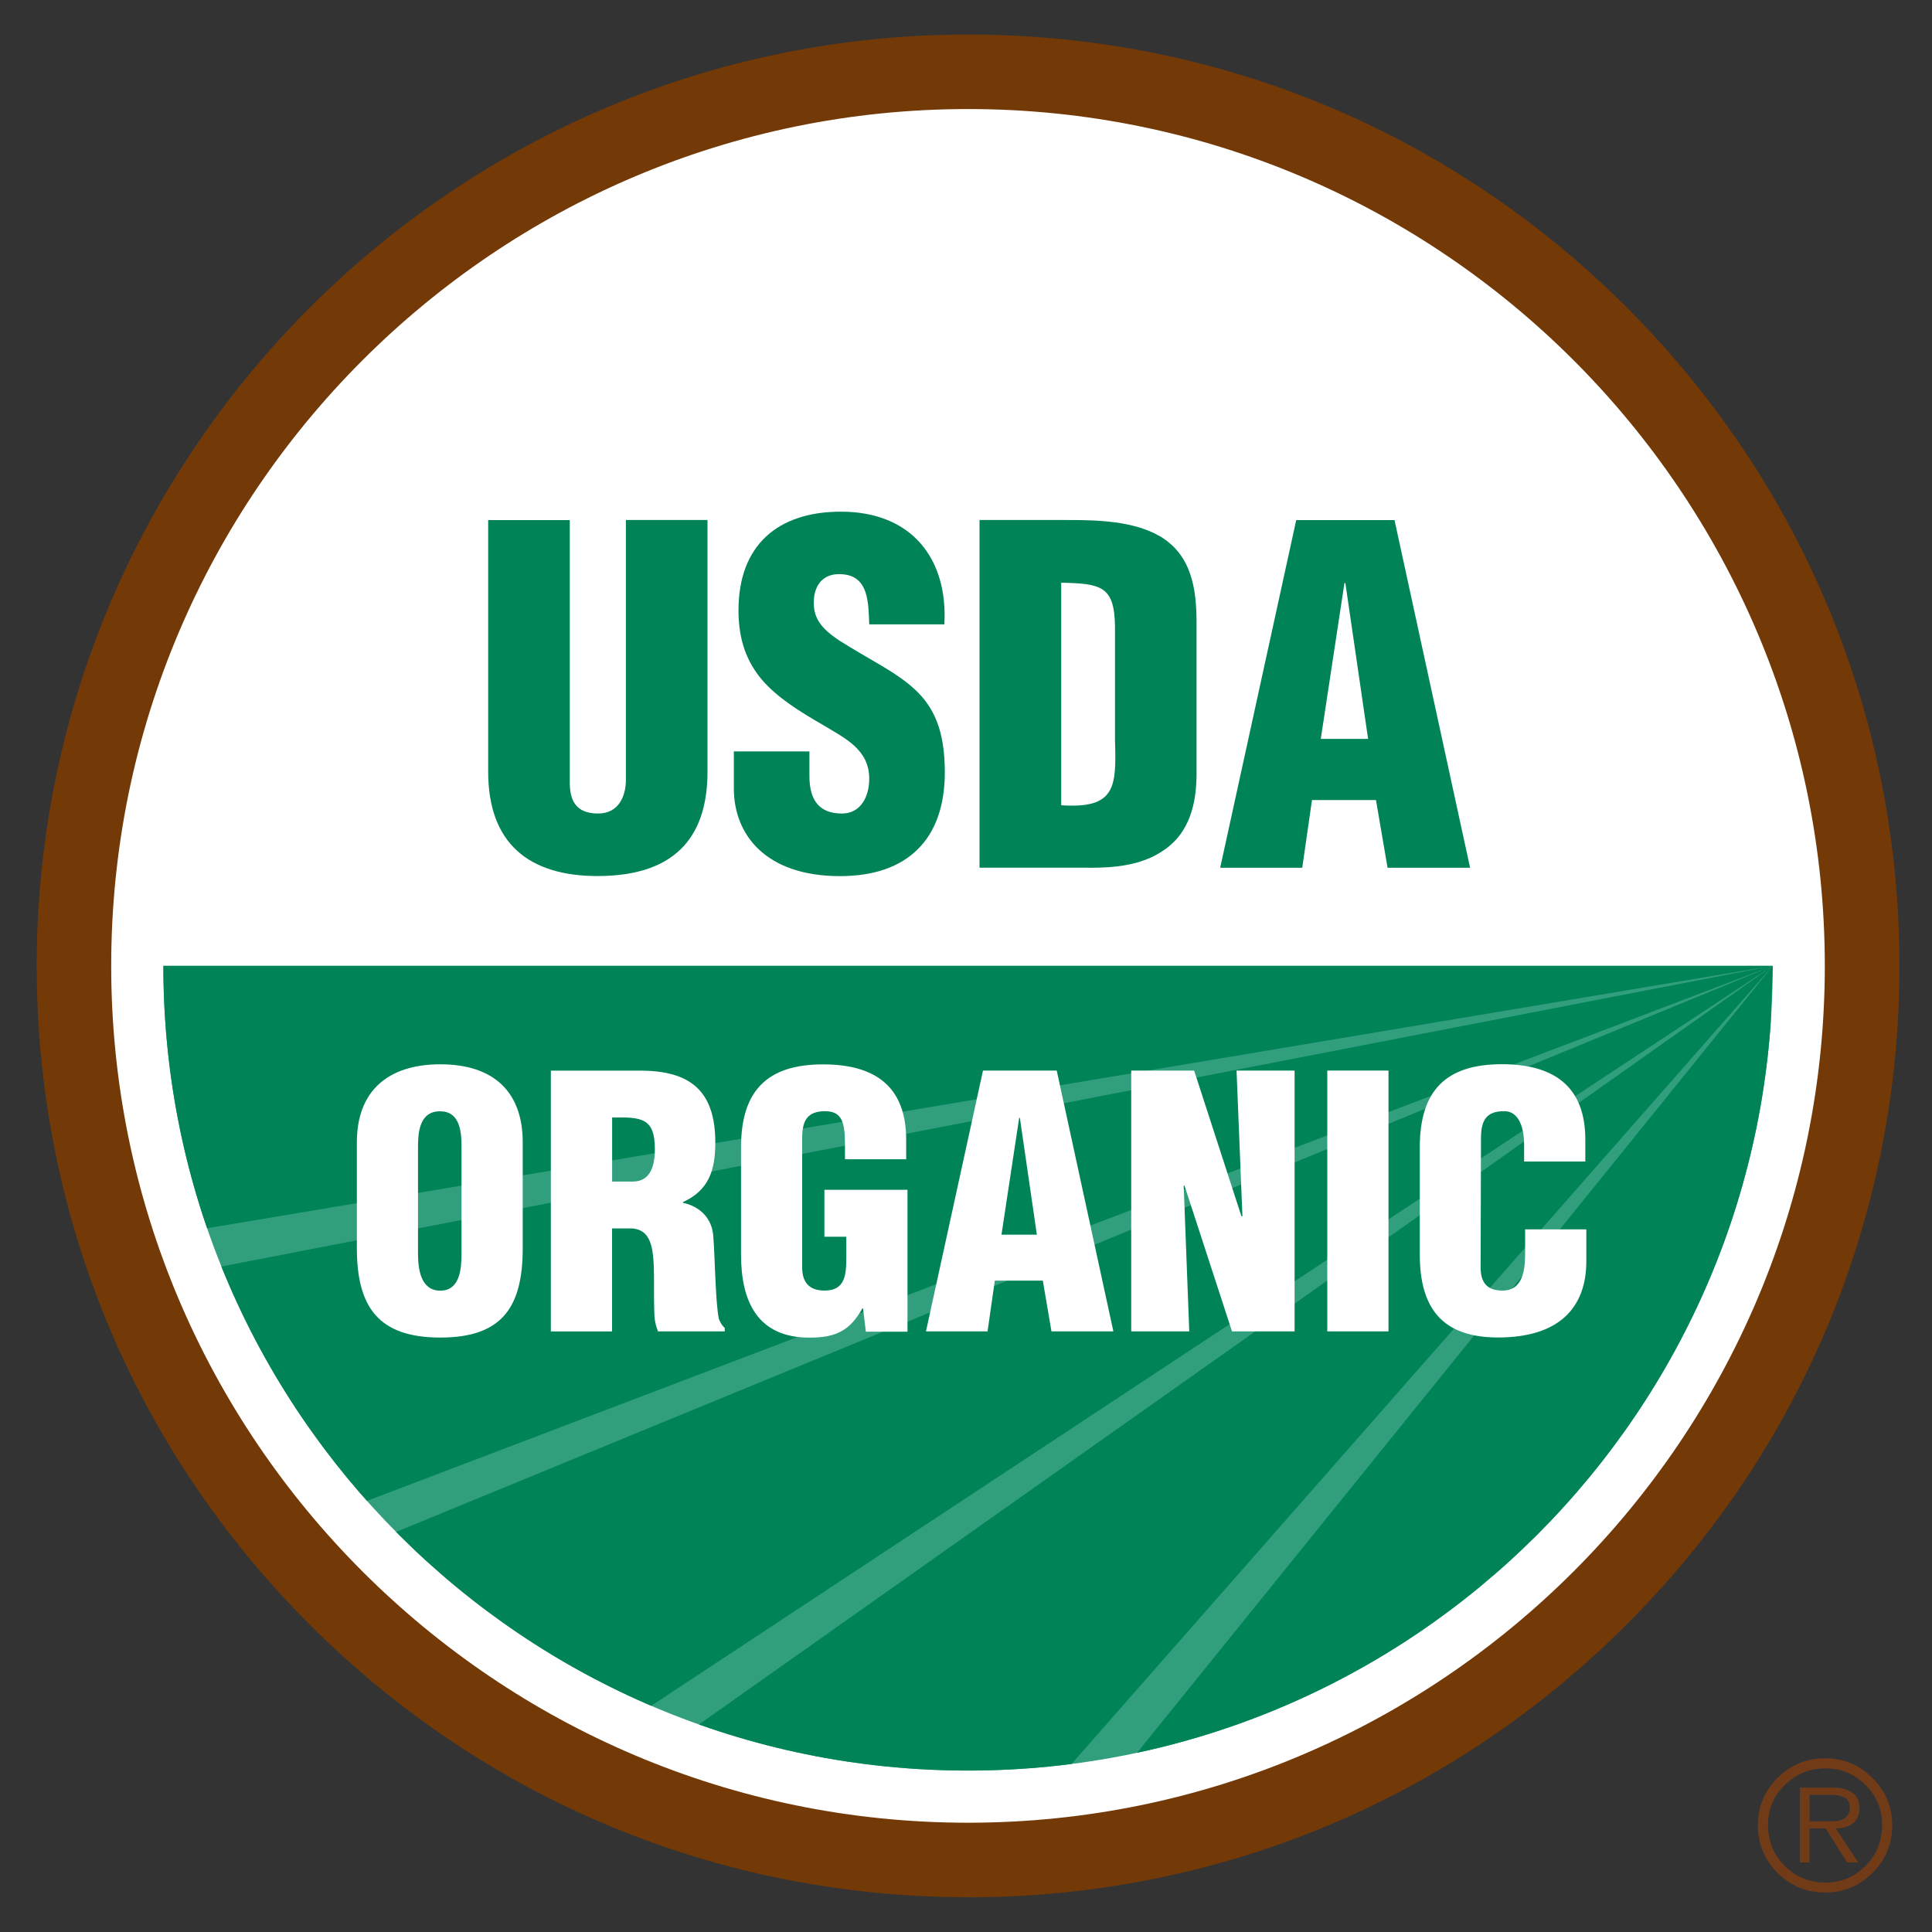
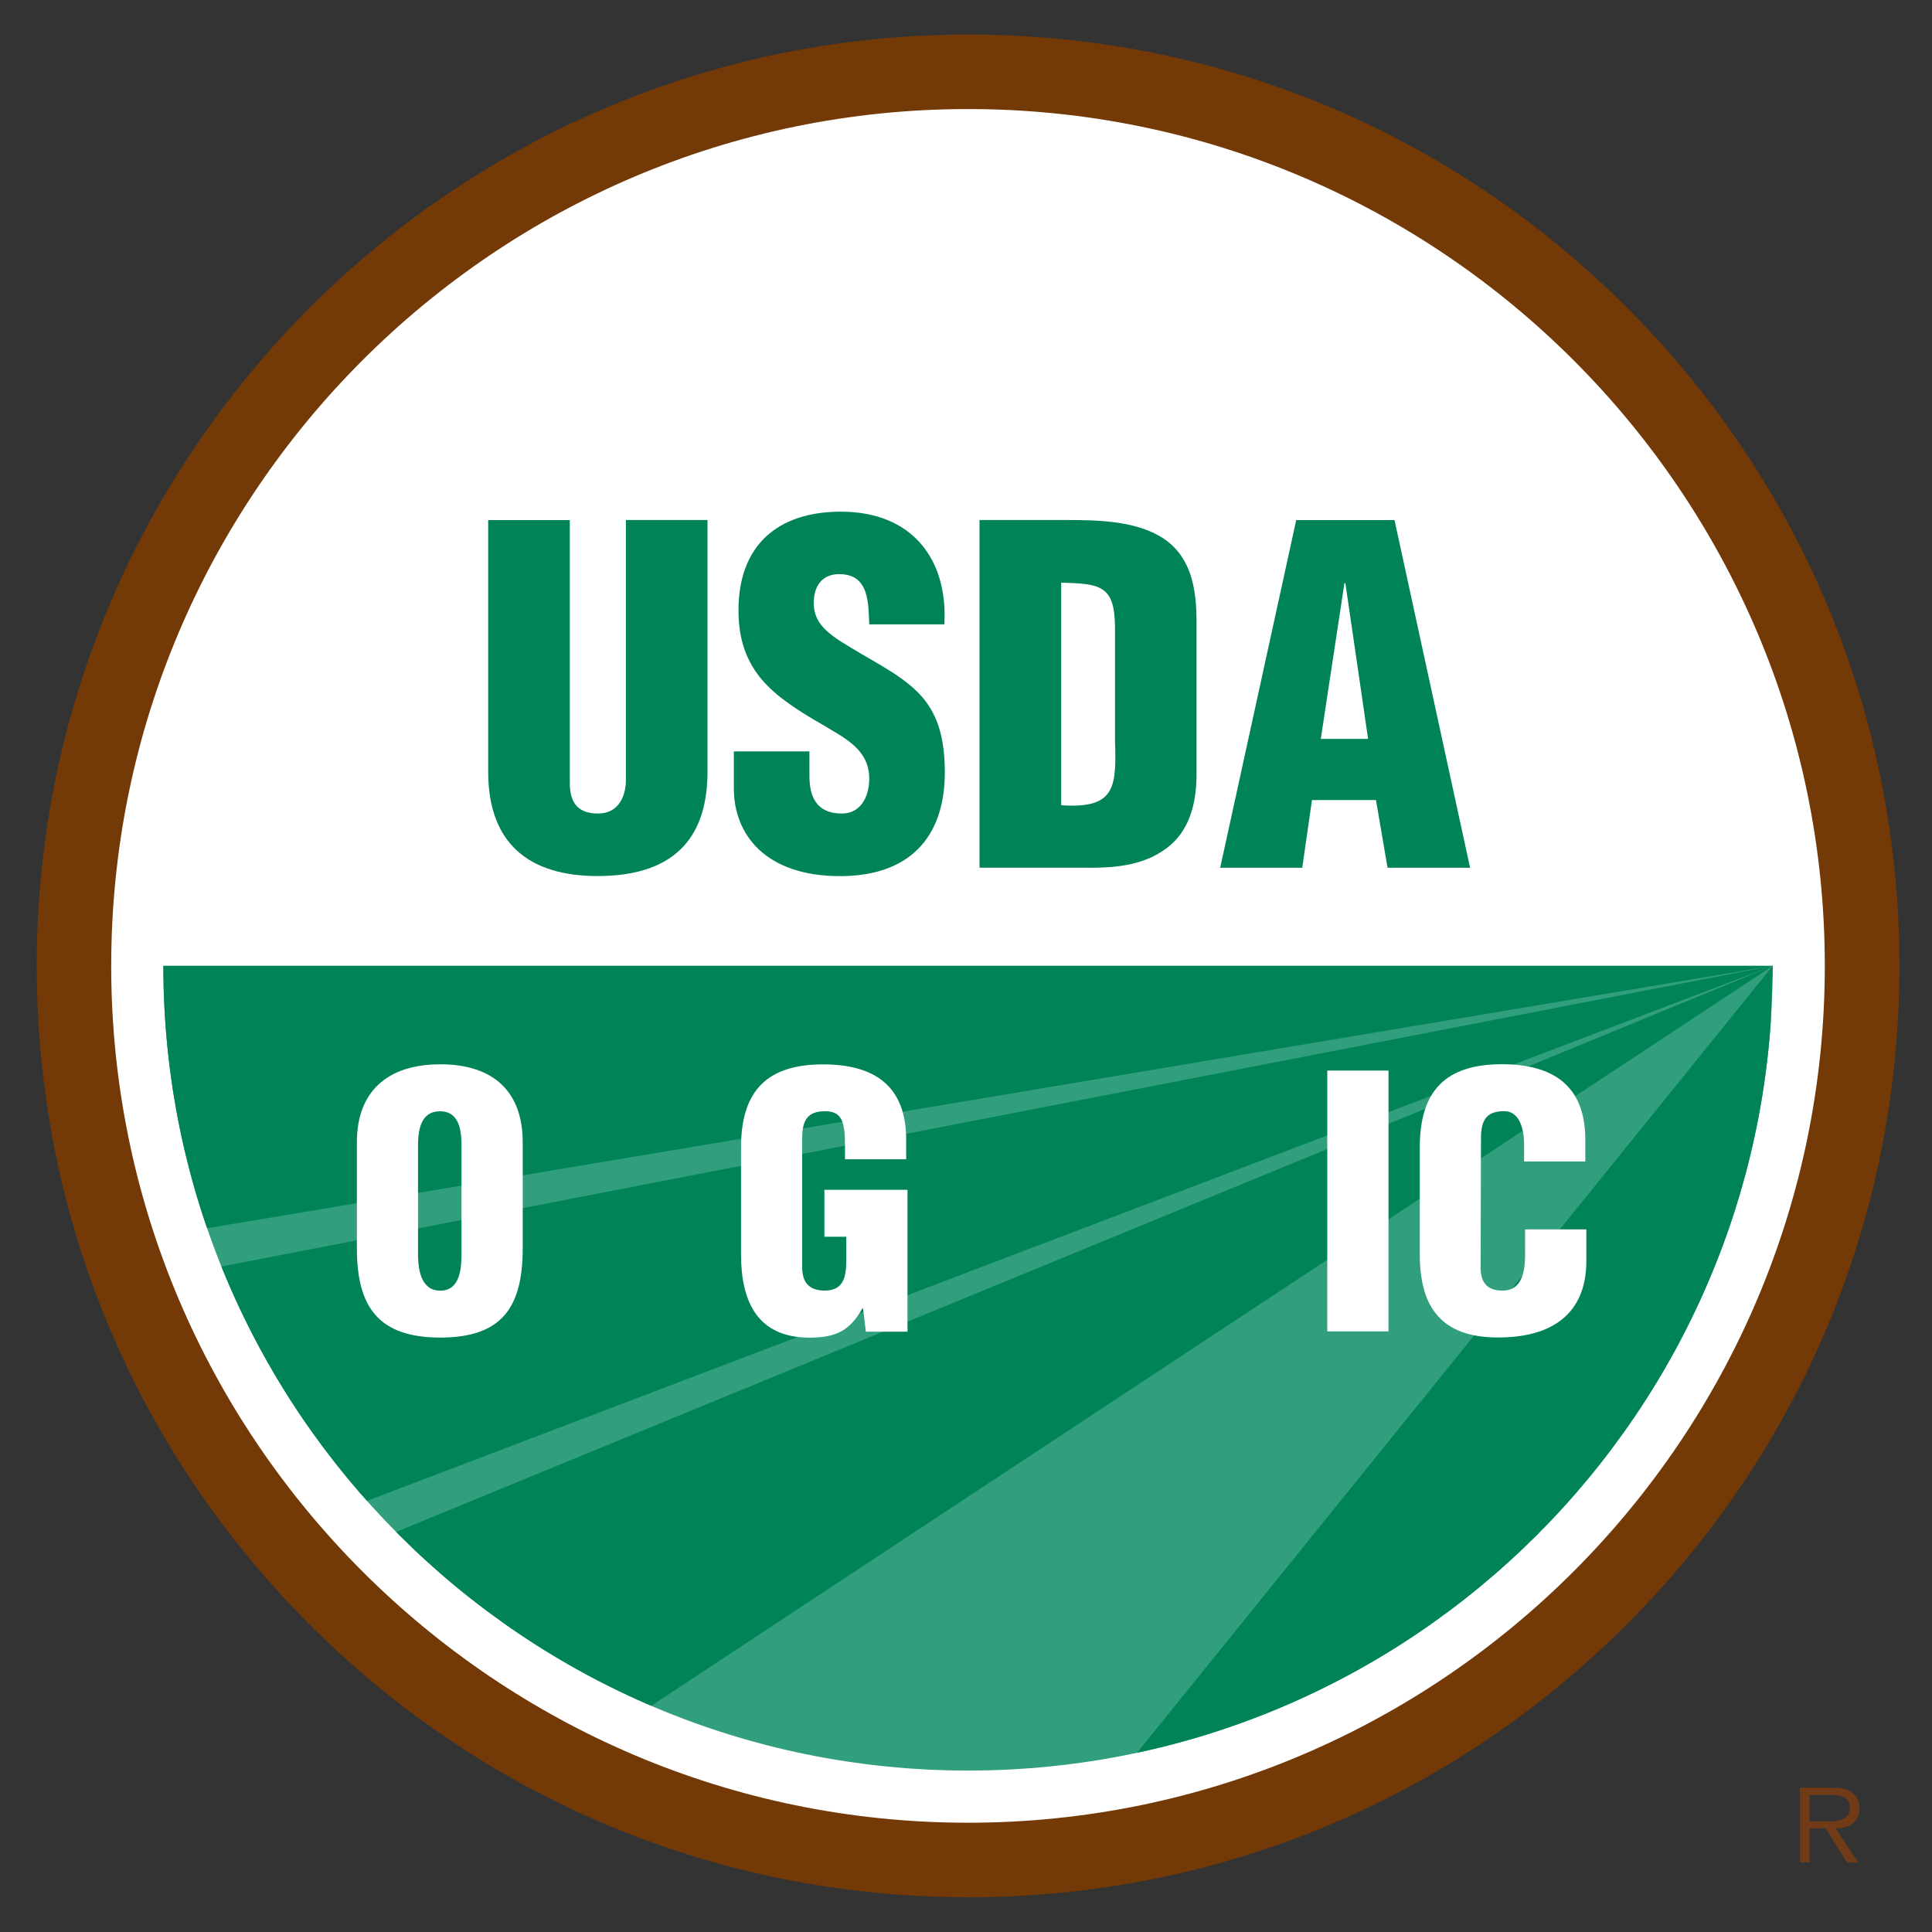
<svg xmlns="http://www.w3.org/2000/svg" id="a" viewBox="0 0 250 250">
  <rect x="0" y="0" width="250" height="250" fill="#333333" stroke="none" />
  <defs>
    <clipPath id="b">
      <path d="M229.39,124.98c0,57.51-46.62,104.13-104.13,104.13S21.14,182.49,21.14,124.98h208.25Z" style="fill:none; stroke-width:0px;" />
    </clipPath>
  </defs>
  <circle cx="125.27" cy="124.98" r="115.7" transform="translate(-29.61 210.57) rotate(-73.86)" style="fill:#fff; stroke-width:0px;" />
  <path d="M125.27,245.5c-32.19,0-62.45-12.54-85.22-35.3C17.29,187.44,4.75,157.17,4.75,124.98,4.75,58.53,58.81,4.47,125.27,4.47c32.19,0,62.46,12.54,85.22,35.3,22.76,22.76,35.3,53.03,35.3,85.22s-12.54,62.46-35.3,85.22c-22.76,22.76-53.03,35.3-85.22,35.3ZM125.27,14.11C64.13,14.11,14.39,63.85,14.39,124.98s49.74,110.88,110.87,110.88,110.87-49.74,110.87-110.88S186.4,14.11,125.27,14.11Z" style="fill:#733907; stroke-width:0px;" />
  <path d="M229.39,124.98c0,57.51-46.62,104.13-104.13,104.13S21.14,182.49,21.14,124.98h208.25Z" style="fill:#319e7e; stroke-width:0px;" />
  <g style="clip-path:url(#b);">
    <polygon points="229.39 124.98 16.3 124.98 24.98 159.24 229.39 124.98" style="fill:#008457; stroke-width:0px;" />
    <polygon points="229.39 124.98 26.88 164.23 44.37 195.4 229.39 124.98" style="fill:#008457; stroke-width:0px;" />
    <polygon points="229.39 124.98 49.46 198.97 81.28 222.7 229.39 124.98" style="fill:#008457; stroke-width:0px;" />
-     <polygon points="229.39 124.98 87.87 224.96 132.32 235.47 229.39 124.98" style="fill:#008457; stroke-width:0px;" />
    <polygon points="229.39 124.98 143.61 231.17 225.55 230.58 229.39 124.98" style="fill:#008457; stroke-width:0px;" />
  </g>
  <path d="M63.17,67.3h10.56v33.95c0,2.16.66,4.02,3.66,4.02,2.76,0,3.6-2.4,3.6-4.32v-33.66h10.56v32.57c0,7.62-3.42,13.5-14.22,13.5-8.94,0-14.16-4.26-14.16-13.5v-32.57Z" style="fill:#008457; stroke-width:0px;" />
  <path d="M104.74,97.23v3.18c0,2.58.84,4.86,4.2,4.86,2.46,0,3.54-2.22,3.54-4.5,0-3.78-3.12-5.22-5.88-6.9-3.24-1.86-6-3.6-7.98-5.88-1.92-2.28-3.06-5.04-3.06-9,0-8.46,5.1-12.78,13.26-12.78,9.18,0,13.86,6.12,13.38,14.58h-9.72c-.12-2.64,0-6.24-3.48-6.48-2.16-.18-3.42,1.02-3.66,3-.3,2.7,1.08,4.08,3.18,5.52,3.96,2.52,7.38,4.08,9.84,6.36,2.46,2.28,3.9,5.28,3.9,10.74,0,8.64-4.8,13.44-13.56,13.44-9.66,0-13.74-5.4-13.74-11.34v-4.8h9.78Z" style="fill:#008457; stroke-width:0px;" />
  <path d="M137.32,75.4c5.16.12,6.9.42,6.96,5.7v14.7c.18,6,.12,8.88-6.96,8.4v-28.8ZM140.97,112.29c3.24,0,6.6-.3,9.36-2.1,3.06-1.92,4.44-5.22,4.5-9.72v-19.98c0-4.32-.66-8.7-4.74-11.1-3.42-1.98-8.04-2.1-11.88-2.1h-11.46v44.99h14.22Z" style="fill:#008457; stroke-width:0px;" />
  <path d="M177.03,95.61h-6.12l3.06-20.16h.12l2.94,20.16ZM168.51,112.29l1.26-8.76h8.28l1.5,8.76h10.68l-9.78-44.99h-12.72l-9.84,44.99h10.62Z" style="fill:#008457; stroke-width:0px;" />
  <path d="M59.72,162.2c0,1.93-.18,4.81-2.75,4.81s-2.88-2.88-2.88-4.81v-13.86c0-2.07.32-4.54,2.84-4.54s2.79,2.48,2.79,4.54v13.86ZM67.64,147.8c0-6.48-3.73-10.08-10.66-10.08s-10.8,3.6-10.8,10.08v13.72c0,7.6,2.79,11.56,10.8,11.56s10.66-3.96,10.66-11.56v-13.72Z" style="fill:#fff; stroke-width:0px;" />
-   <path d="M79.2,144.61c3.87-.09,5.54.09,5.54,4.1,0,2.07-.54,4.18-2.83,4.18h-2.7v-8.28ZM79.2,158.96h2.61c1.84.14,2.47,1.49,2.7,3.55.22,2.07.04,4.86.18,7.83.04.68.22,1.31.45,1.94h8.64v-.45c-.36-.31-.58-.72-.76-1.17-.45-2.16-.5-7.96-.72-10.66-.14-2.34-1.71-3.87-3.92-4.36v-.09c3.33-1.53,4.18-4.1,4.18-7.7,0-6.7-3.24-9.31-9.72-9.31h-11.56v33.75h7.92v-13.32Z" style="fill:#fff; stroke-width:0px;" />
  <path d="M112.04,172.32l-.36-3.01h-.09c-1.62,2.88-3.42,3.78-6.84,3.78-6.7,0-8.86-4.63-8.86-10.75v-13.86c0-7.33,3.37-10.75,10.62-10.75,6.75,0,10.75,2.88,10.75,9.76v2.52h-7.92v-1.85c0-2.88-.36-4.32-2.48-4.37-2.47-.04-3.06,1.31-3.06,3.51v16.69c0,1.89.85,3.01,2.92,3.01,2.7,0,2.79-2.16,2.79-4.32v-2.65h-2.83v-6.07h10.75v18.36h-5.4Z" style="fill:#fff; stroke-width:0px;" />
-   <path d="M134.18,159.77h-4.59l2.29-15.12h.09l2.2,15.12ZM127.79,172.28l.94-6.57h6.21l1.12,6.57h8.01l-7.33-33.75h-9.54l-7.38,33.75h7.96Z" style="fill:#fff; stroke-width:0px;" />
-   <path d="M153.26,153.38l-.09.09.72,18.81h-7.51v-33.75h8.14l6.12,18.85h.13l-.76-18.85h7.51v33.75h-8.1l-6.16-18.9Z" style="fill:#fff; stroke-width:0px;" />
  <path d="M171.75,172.28v-33.75h7.92v33.75h-7.92Z" style="fill:#fff; stroke-width:0px;" />
  <path d="M197.22,150.32v-2.16c0-2.88-1.04-4.37-2.52-4.37-2.47-.04-3.06,1.31-3.06,3.51l-.05,16.69c0,1.89.76,3.01,2.83,3.01,2.7,0,2.93-2.79,2.93-4.86v-3.06h7.92v4.14c0,5.8-3.33,9.85-11.43,9.85-7.29,0-10.12-3.87-10.12-10.75v-13.86c0-7.33,3.37-10.75,10.62-10.75,6.75,0,10.8,2.88,10.8,9.76v2.83h-7.92Z" style="fill:#fff; stroke-width:0px;" />
-   <path d="M242.3,230.07c-1.7-1.7-3.74-2.55-6.14-2.55s-4.45.85-6.15,2.55c-1.69,1.7-2.54,3.74-2.54,6.13s.85,4.45,2.54,6.15c1.7,1.69,3.75,2.54,6.15,2.54s4.44-.85,6.14-2.54c1.7-1.7,2.55-3.74,2.55-6.15s-.85-4.44-2.55-6.13ZM241.41,241.44c-1.42,1.44-3.16,2.16-5.19,2.16s-3.86-.72-5.29-2.16-2.15-3.21-2.15-5.28.72-3.75,2.17-5.18c1.45-1.43,3.21-2.15,5.27-2.15s3.77.72,5.19,2.17c1.43,1.44,2.14,3.16,2.14,5.16s-.71,3.84-2.14,5.28Z" style="fill:#723b18; stroke-width:0px;" />
  <path d="M239.8,235.9c.54-.46.81-1.11.81-1.96s-.3-1.52-.92-1.96c-.61-.44-1.41-.66-2.39-.66h-4.39v9.68h1.24v-4.41h2.1l2.75,4.41h1.45l-2.91-4.41c.96,0,1.71-.23,2.25-.69ZM234.16,235.68v-3.43h2.8c1.6,0,2.41.54,2.41,1.62,0,1.21-.8,1.81-2.41,1.81h-2.8Z" style="fill:#723b18; stroke-width:0px;" />
</svg>